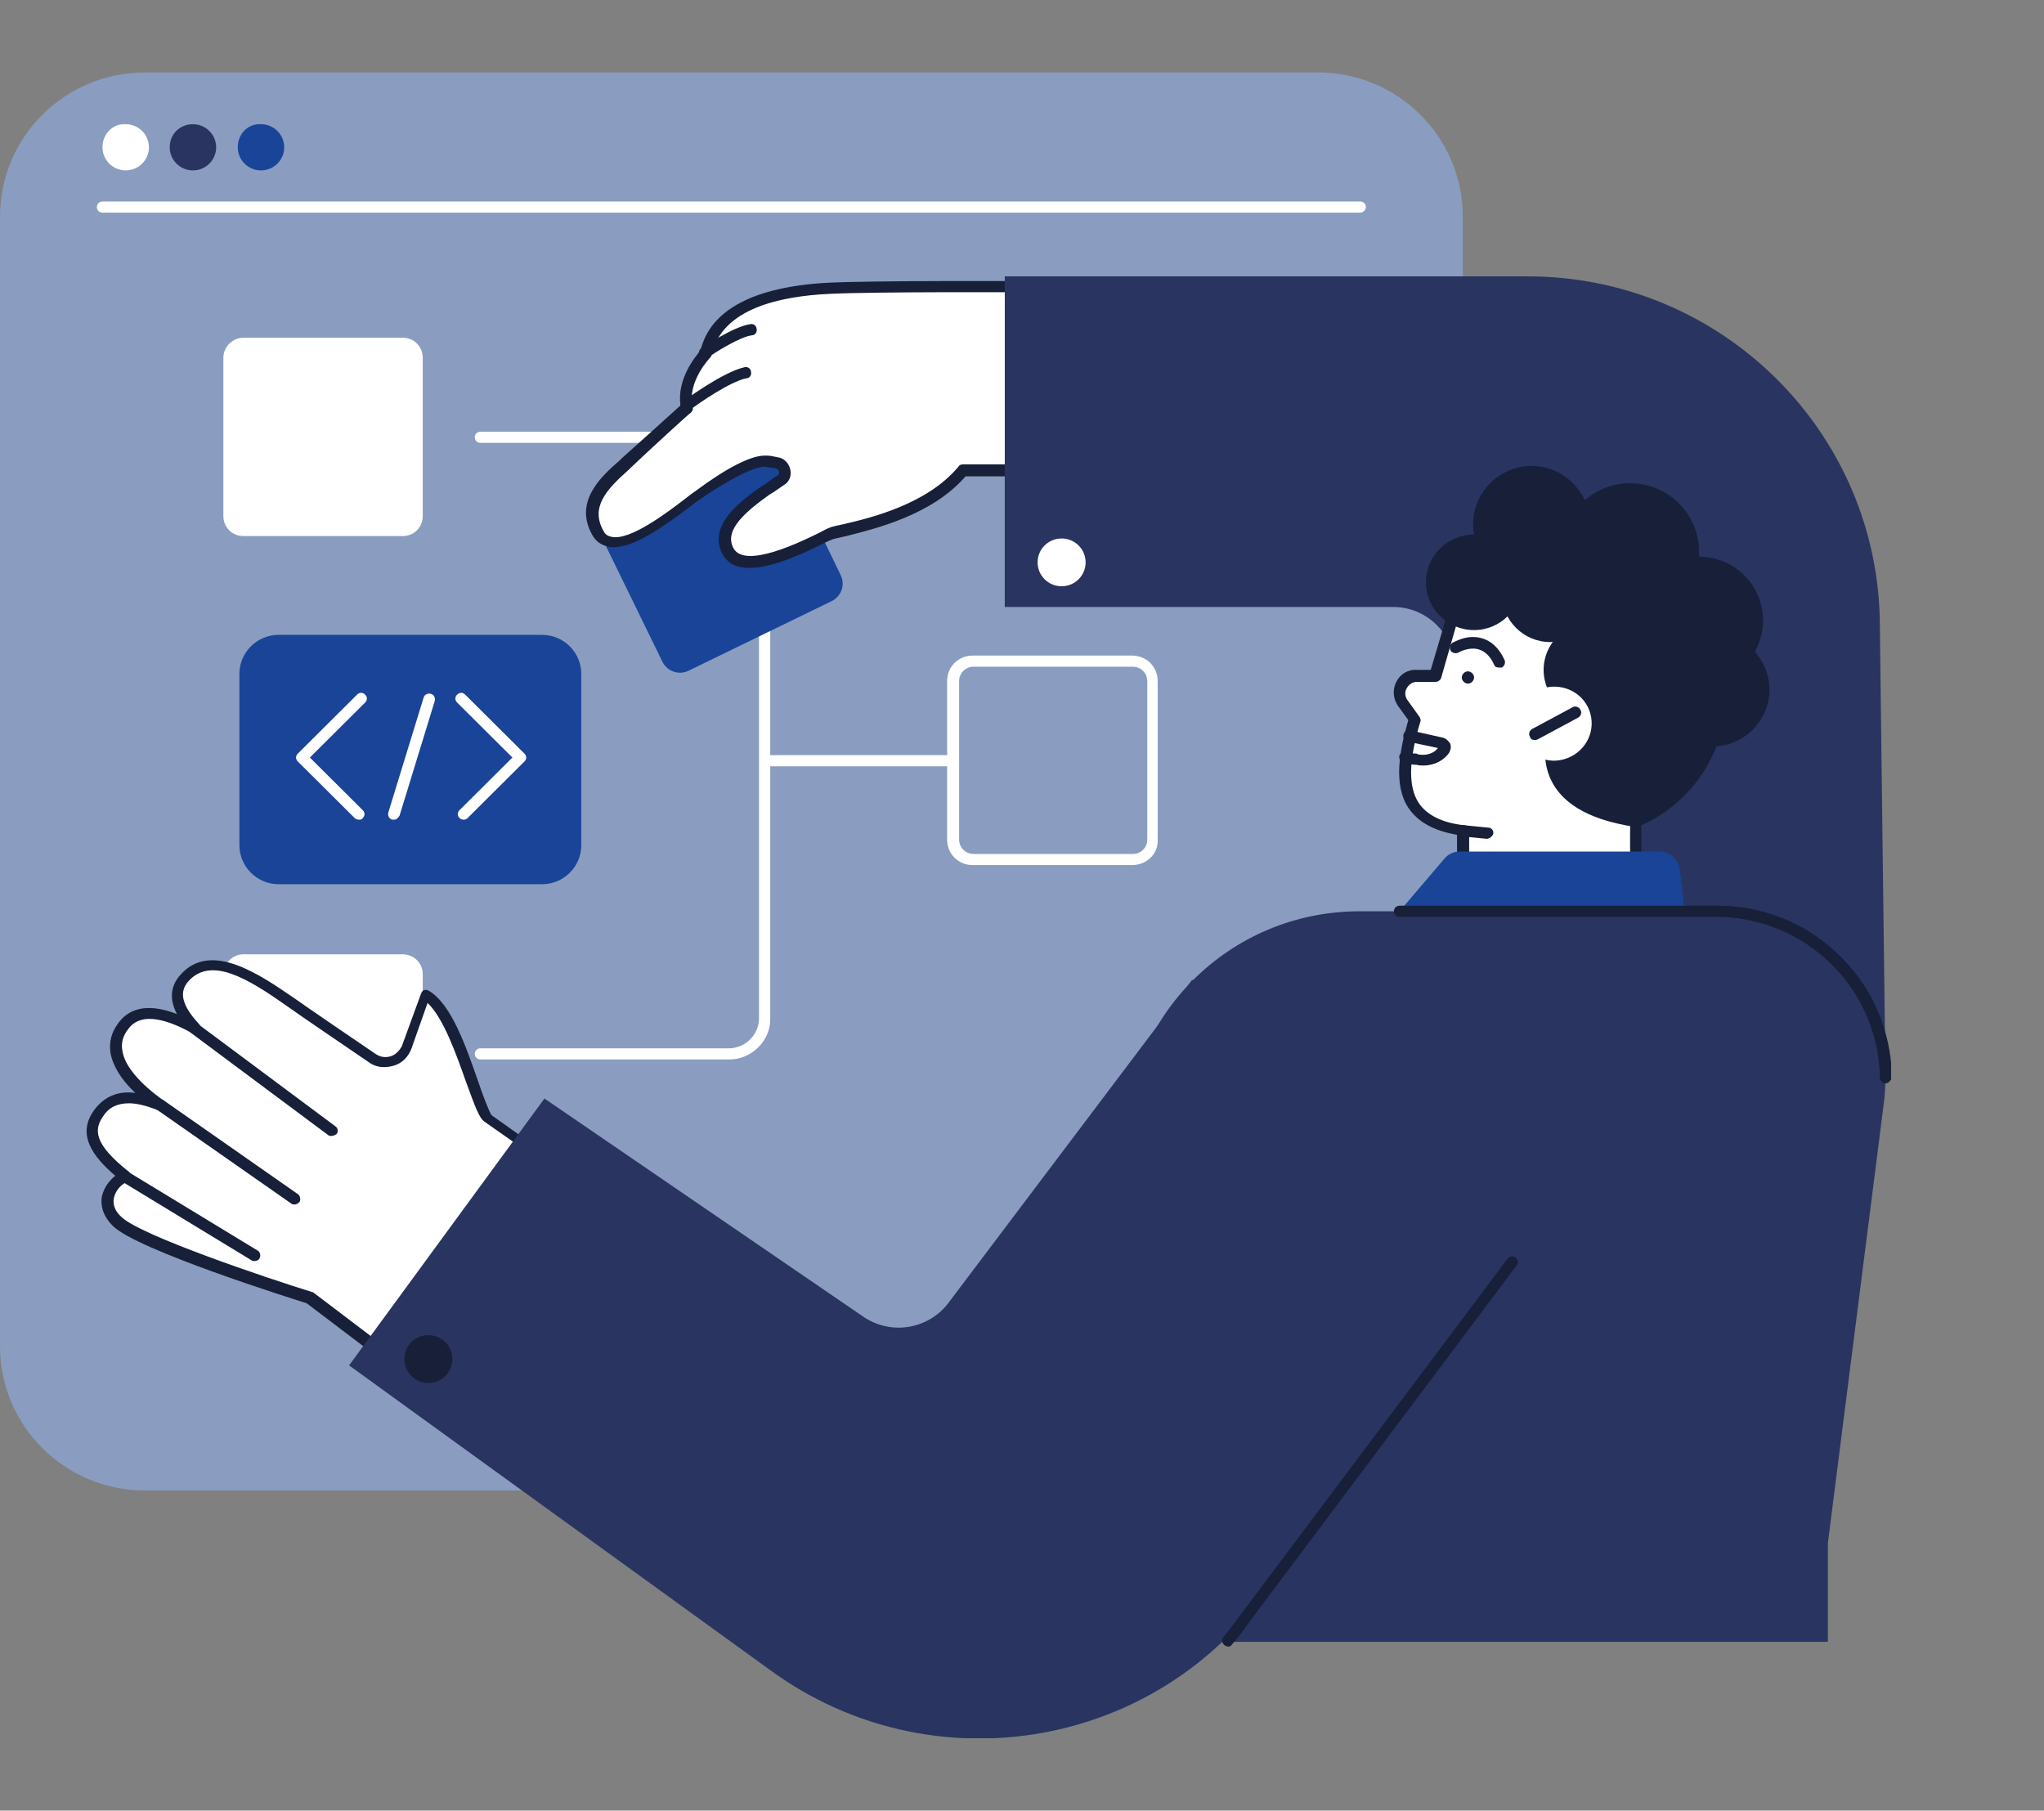
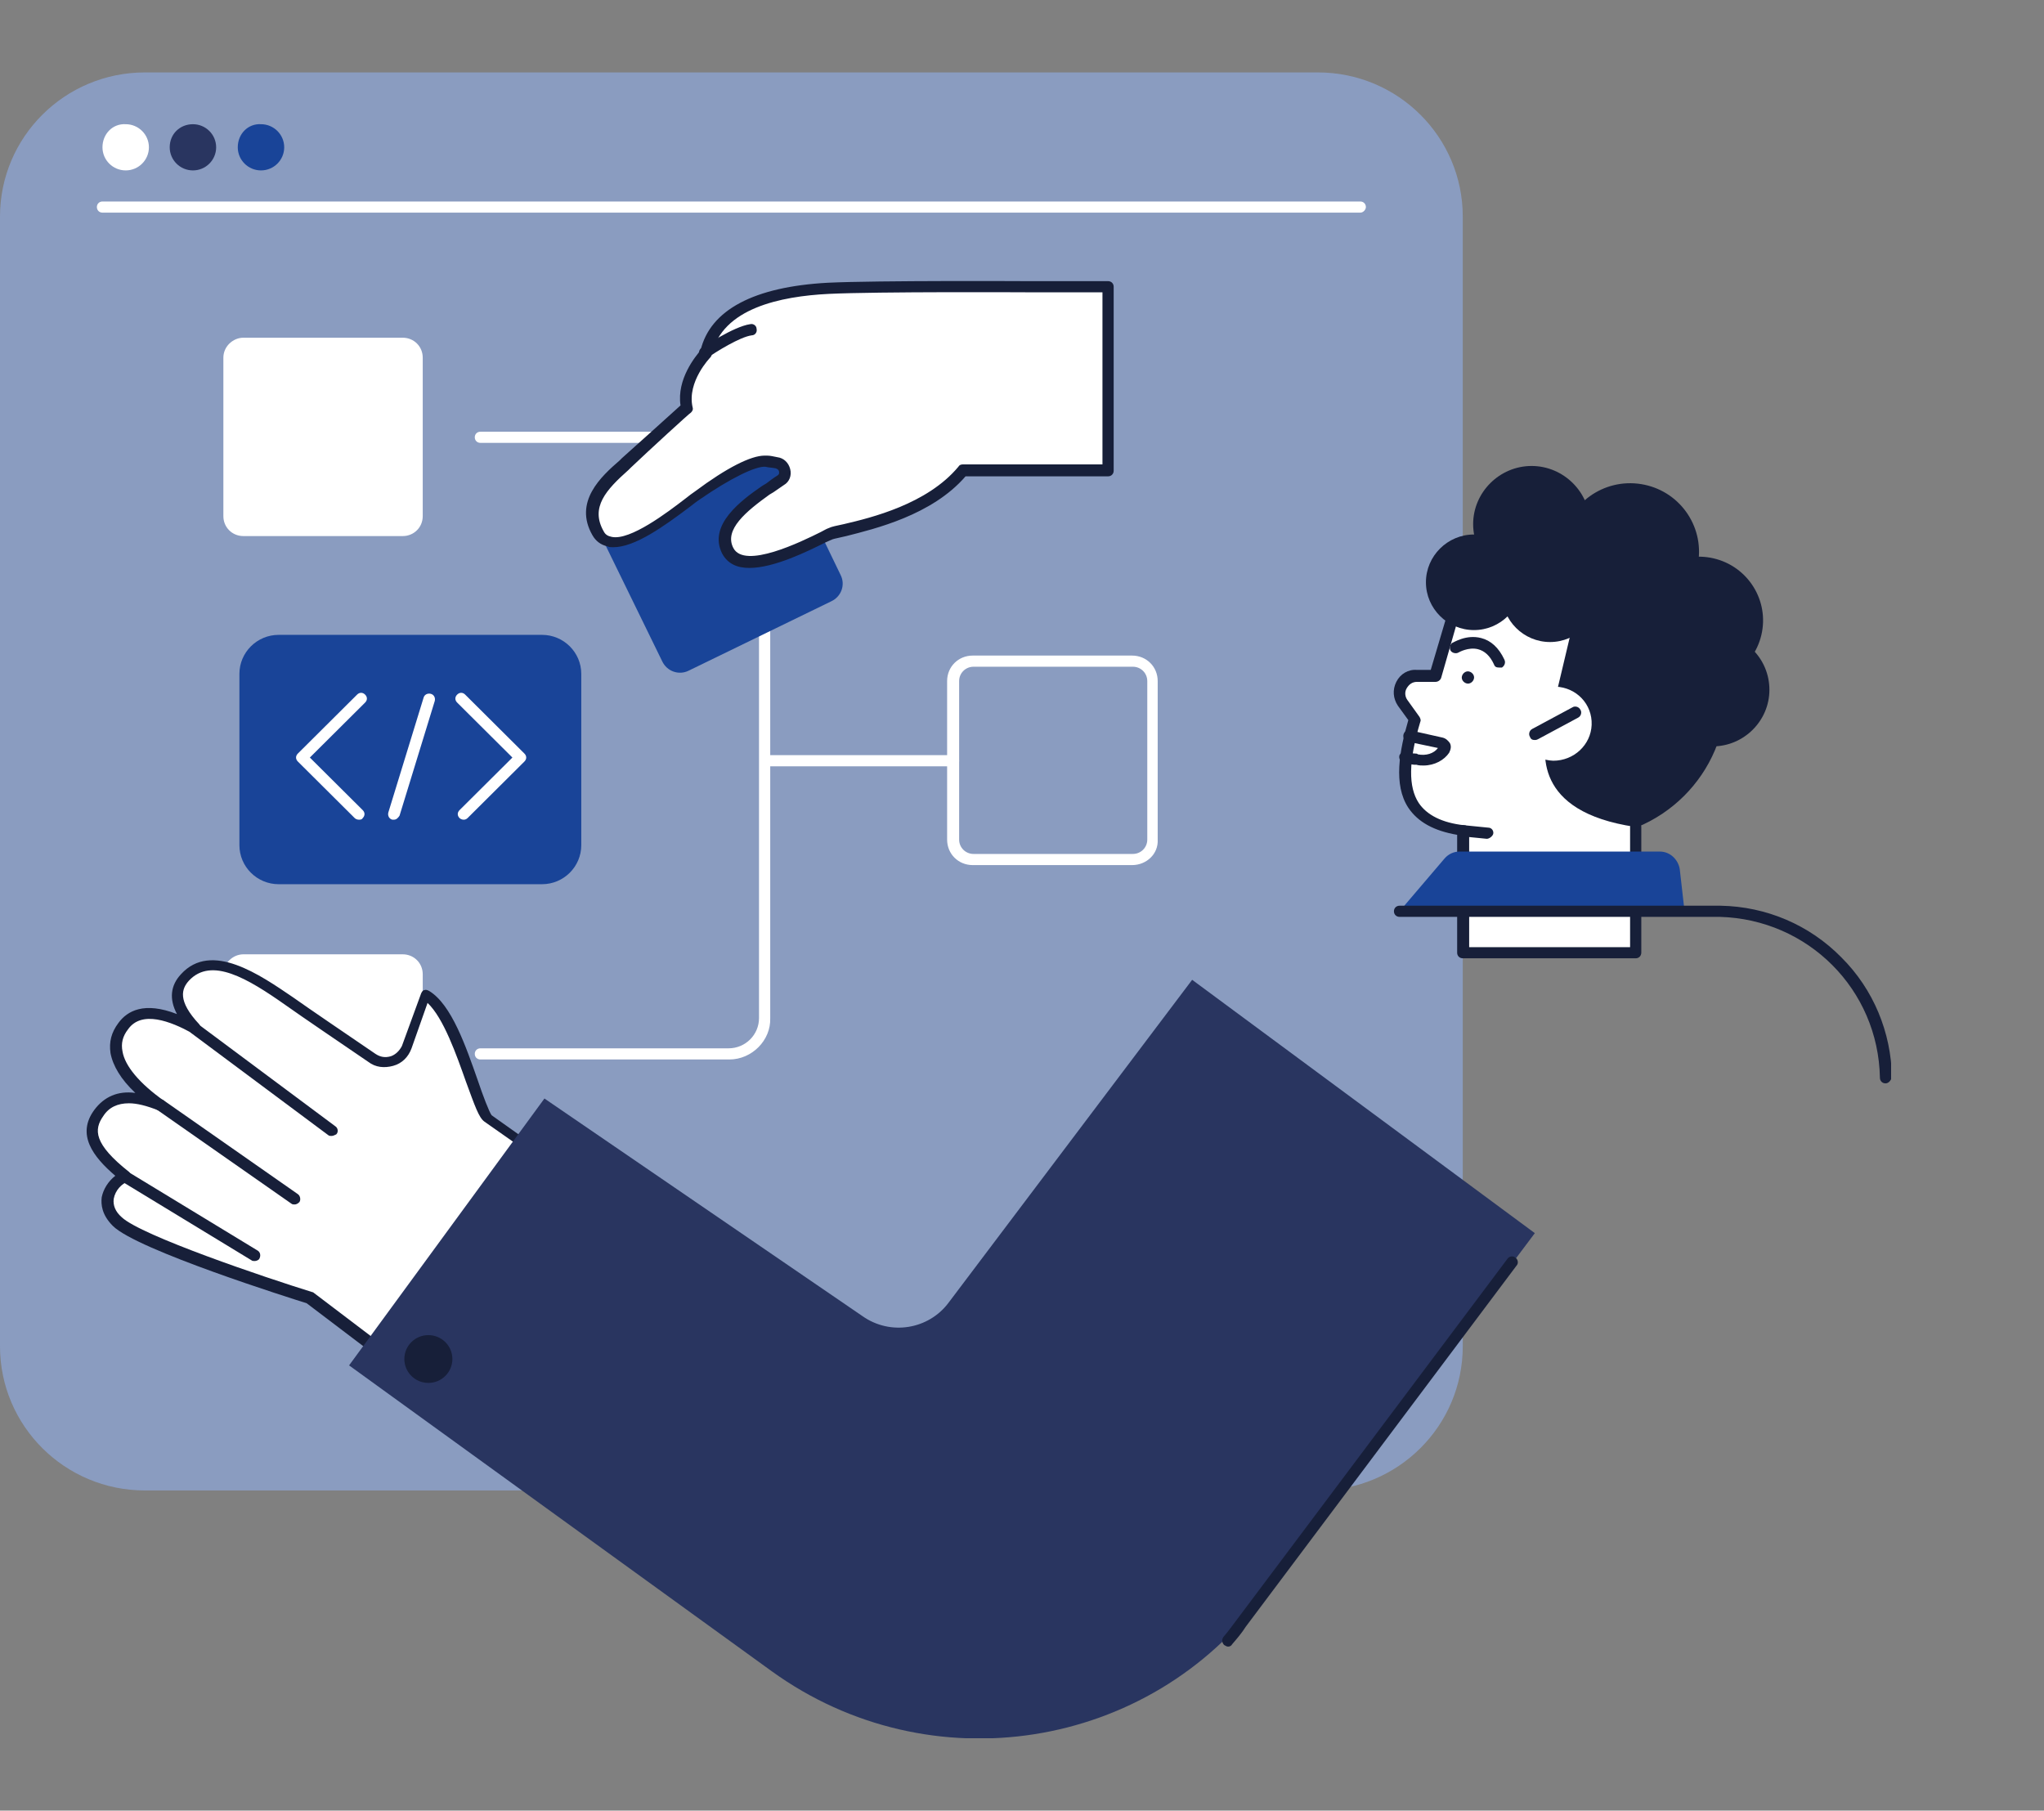
<svg xmlns="http://www.w3.org/2000/svg" width="254" height="225" viewBox="0 0 254 225" fill="none">
  <rect x="0" y="0" width="254" height="225" fill="#808080" stroke="none" />
  <g clip-path="url(#clip0_345_9219)">
    <path d="M18.008 9H163.764C173.713 9 181.772 17.019 181.772 26.918V167.294C181.772 177.194 173.713 185.212 163.764 185.212H18.008C8.059 185.212 0 177.194 0 167.294V26.918C0 17.019 8.059 9 18.008 9Z" fill="#8A9CC0" />
    <path d="M90.638 131.656H59.696C59.298 131.656 59 131.359 59 130.963C59 130.567 59.298 130.27 59.696 130.27H90.539C92.628 130.27 94.32 128.587 94.32 126.508V58.795C94.32 56.716 92.628 55.033 90.539 55.033H59.696C59.298 55.033 59 54.736 59 54.34C59 53.944 59.298 53.647 59.696 53.647H90.539C93.424 53.647 95.713 55.924 95.713 58.795V126.508C95.812 129.28 93.424 131.656 90.638 131.656Z" fill="white" />
    <path d="M30.245 118.588H50.044C51.437 118.588 52.531 119.677 52.531 121.063V140.763C52.531 142.149 51.437 143.238 50.044 143.238H30.245C28.852 143.238 27.758 142.149 27.758 140.763V121.063C27.758 119.677 28.952 118.588 30.245 118.588Z" fill="white" />
    <path d="M60.49 138.882C59.097 137.892 56.808 126.013 52.729 123.538L50.342 130.072C49.745 131.854 47.556 132.547 46.063 131.458C42.88 129.28 38.005 125.914 35.816 124.429C31.14 121.162 26.065 117.994 22.882 121.459C21.091 123.34 21.986 125.518 24.175 127.795C20.494 125.716 17.012 125.023 15.221 127.498C12.833 130.765 15.519 134.329 19.797 137.298C16.315 135.913 13.828 136.111 12.236 138.288C10.346 140.961 11.938 143.337 15.519 146.208C13.728 147 12.037 149.475 14.425 151.851C17.509 154.821 38.402 161.354 38.402 161.354L46.859 167.789L68.947 144.921C68.947 144.723 61.982 139.872 60.49 138.882Z" fill="white" />
    <path d="M46.863 168.383C46.664 168.383 46.565 168.383 46.465 168.284L38.108 161.948C36.218 161.354 17.016 155.316 14.031 152.346C12.638 150.96 12.539 149.673 12.638 148.782C12.837 147.792 13.434 146.802 14.329 146.109C11.544 143.733 9.454 140.961 11.742 137.892C12.937 136.308 14.628 135.516 16.817 135.813C15.026 134.13 14.031 132.448 13.732 130.864C13.533 129.478 13.832 128.29 14.727 127.102C15.822 125.617 17.911 124.429 21.99 126.013C20.995 124.132 21.194 122.449 22.488 121.063C26.268 116.905 32.337 121.162 36.417 123.934C38.506 125.419 43.182 128.587 46.664 130.963C47.261 131.359 47.858 131.458 48.555 131.26C49.151 131.062 49.649 130.567 49.947 129.973L52.335 123.439C52.435 123.241 52.534 123.043 52.733 123.043C52.932 122.944 53.131 123.043 53.33 123.142C56.116 124.825 57.907 130.072 59.399 134.328C59.996 136.11 60.792 138.189 61.091 138.585L69.448 144.525C69.647 144.624 69.746 144.822 69.746 145.02C69.746 145.218 69.647 145.416 69.547 145.614L47.46 168.482C47.261 168.284 47.062 168.383 46.863 168.383ZM16.021 137.1C14.628 137.1 13.533 137.595 12.837 138.684C11.643 140.367 11.643 142.149 16.021 145.614C16.22 145.812 16.319 146.01 16.319 146.208C16.319 146.406 16.12 146.703 15.921 146.802C15.125 147.099 14.329 147.891 14.13 148.98C14.031 149.772 14.329 150.564 15.125 151.257C17.513 153.534 33.034 158.78 38.804 160.562C38.904 160.562 39.003 160.661 39.003 160.661L46.963 166.7L67.956 144.822L60.195 139.377C59.499 138.882 59.001 137.397 57.907 134.427C56.713 131.062 55.121 126.508 53.131 124.627L51.141 130.27C50.743 131.359 49.947 132.151 48.853 132.448C47.759 132.745 46.664 132.646 45.769 131.953C42.287 129.577 37.611 126.409 35.521 124.924C30.745 121.558 26.268 118.885 23.483 121.855C22.587 122.845 21.99 124.33 24.776 127.3C24.975 127.597 25.075 127.993 24.776 128.191C24.577 128.488 24.179 128.587 23.881 128.389C21.194 126.904 17.613 125.518 15.921 127.894C15.225 128.785 15.026 129.676 15.225 130.666C15.523 132.448 17.314 134.625 20.398 136.803C20.697 137.001 20.796 137.397 20.597 137.694C20.398 137.991 20 138.189 19.702 137.991C18.209 137.397 17.016 137.1 16.021 137.1Z" fill="#171F39" />
    <path d="M118.491 95.225H95.111C94.713 95.225 94.414 94.928 94.414 94.532C94.414 94.136 94.713 93.839 95.111 93.839H118.491C118.889 93.839 119.188 94.136 119.188 94.532C119.188 94.928 118.889 95.225 118.491 95.225Z" fill="white" />
    <path d="M30.245 41.966H50.044C51.437 41.966 52.531 43.054 52.531 44.441V64.141C52.531 65.527 51.437 66.615 50.044 66.615H30.245C28.852 66.615 27.758 65.527 27.758 64.141V44.441C27.758 43.054 28.952 41.966 30.245 41.966Z" fill="white" />
    <path d="M140.678 107.501H120.879C119.088 107.501 117.695 106.115 117.695 104.333V84.633C117.695 82.851 119.088 81.465 120.879 81.465H140.678C142.469 81.465 143.862 82.851 143.862 84.633V104.333C143.961 106.115 142.469 107.501 140.678 107.501ZM120.979 82.851C119.984 82.851 119.188 83.643 119.188 84.633V104.333C119.188 105.323 119.984 106.115 120.979 106.115H140.777C141.772 106.115 142.568 105.323 142.568 104.333V84.633C142.568 83.643 141.772 82.851 140.777 82.851H120.979V82.851Z" fill="white" />
    <path d="M74.82 61.171L92.629 52.558C93.823 51.964 95.315 52.459 95.912 53.746L104.468 71.466C105.065 72.654 104.568 74.139 103.274 74.733L85.565 83.346C84.371 83.94 82.878 83.445 82.281 82.158L73.626 64.438C73.029 63.25 73.526 61.765 74.82 61.171Z" fill="#194498" />
    <path d="M127.647 35.63C127.647 35.63 109.042 35.531 102.774 35.828C98.496 36.026 89.044 37.016 87.552 43.846C87.552 43.846 84.368 47.014 85.164 50.578C85.164 50.578 79.99 55.33 77.702 57.409C75.414 59.488 71.931 62.359 74.12 66.219C76.309 70.08 84.467 62.953 86.557 61.567C88.546 60.181 93.223 57.211 95.213 57.409C95.61 57.508 96.108 57.508 96.506 57.607C97.6 57.805 97.899 59.191 97.003 59.785C96.605 60.082 96.108 60.379 95.61 60.775C93.322 62.458 88.746 65.428 90.437 68.595C92.327 72.456 101.58 67.111 103.172 66.516C104.664 65.823 114.613 64.636 119.588 58.597H137.596V35.63H127.647Z" fill="white" />
    <path d="M93.123 70.575C91.631 70.575 90.437 70.08 89.741 68.793C87.95 65.229 92.128 62.161 94.715 60.379C94.914 60.28 95.014 60.181 95.213 60.082C95.611 59.785 96.108 59.389 96.606 59.092C96.904 58.894 96.805 58.696 96.805 58.597C96.805 58.498 96.705 58.3 96.407 58.201C95.909 58.102 95.511 58.102 95.113 58.003C93.919 57.904 90.835 59.389 86.955 62.062C86.656 62.26 86.258 62.556 85.761 62.953C82.478 65.427 78.896 68.001 76.21 68.001C75.911 68.001 75.712 68.001 75.513 67.902C74.618 67.704 74.021 67.209 73.623 66.516C71.235 62.358 74.717 59.191 77.006 57.211L77.304 56.914C79.294 55.132 83.373 51.469 84.567 50.38C84.07 47.113 86.457 44.242 87.054 43.549C88.248 38.501 93.72 35.63 102.874 35.135C109.042 34.838 127.448 34.937 127.747 34.937H137.696C138.094 34.937 138.392 35.234 138.392 35.63V58.498C138.392 58.894 138.094 59.191 137.696 59.191H119.986C115.808 64.041 108.644 65.724 105.162 66.615C104.366 66.813 103.769 66.912 103.471 67.011C103.272 67.11 102.973 67.209 102.575 67.407C100.386 68.496 96.208 70.575 93.123 70.575ZM95.014 56.617C95.113 56.617 95.213 56.617 95.312 56.617C95.71 56.617 96.108 56.716 96.606 56.815C97.401 56.914 97.999 57.508 98.197 58.3C98.396 59.092 98.098 59.884 97.401 60.28C97.004 60.577 96.506 60.874 96.108 61.171C95.909 61.27 95.81 61.369 95.611 61.468C92.725 63.547 89.94 65.823 91.133 68.1C92.526 70.773 99.59 67.308 101.978 66.12C102.376 65.922 102.675 65.724 102.973 65.625C103.371 65.427 103.968 65.328 104.863 65.13C108.246 64.338 115.211 62.656 119.091 58.003C119.19 57.805 119.389 57.706 119.688 57.706H136.999V36.323H127.747C127.548 36.323 109.042 36.224 102.973 36.521C97.004 36.818 89.741 38.303 88.447 44.044C88.447 44.143 88.348 44.341 88.248 44.44C88.248 44.44 85.363 47.41 86.059 50.578C86.159 50.875 86.059 51.073 85.861 51.271C85.761 51.271 80.587 56.023 78.399 58.102L78.1 58.399C75.314 60.874 73.325 63.051 75.016 66.021C75.215 66.417 75.513 66.615 76.011 66.714C78.299 67.209 82.975 63.645 85.164 61.963C85.662 61.567 86.059 61.27 86.358 61.072C90.338 58.102 93.322 56.617 95.014 56.617Z" fill="#171F39" />
-     <path d="M124.859 34.343V75.426H173.113C177.391 75.426 180.774 78.891 180.774 83.049L181.47 133.833H234.301L233.604 77.901C233.604 53.845 214.004 34.343 189.828 34.343H124.859V34.343Z" fill="#293560" />
    <path d="M87.552 44.539C87.353 44.539 87.055 44.44 86.955 44.242C86.756 43.946 86.856 43.45 87.154 43.252C87.353 43.154 91.134 40.58 93.223 40.283C93.621 40.184 94.019 40.481 94.019 40.877C94.118 41.273 93.82 41.669 93.422 41.669C91.93 41.867 88.945 43.748 87.95 44.44C87.85 44.539 87.751 44.539 87.552 44.539Z" fill="#171F39" />
-     <path d="M85.267 51.271C85.068 51.271 84.869 51.172 84.67 50.974C84.471 50.677 84.471 50.182 84.769 49.984C84.968 49.786 89.844 46.222 92.53 45.629C92.928 45.53 93.326 45.827 93.326 46.222C93.425 46.618 93.127 47.014 92.729 47.014C90.739 47.41 86.859 50.083 85.565 51.073C85.565 51.271 85.366 51.271 85.267 51.271Z" fill="#171F39" />
    <path d="M196.596 104.135C206.487 104.135 214.505 96.157 214.505 86.315C214.505 76.474 206.487 68.496 196.596 68.496C186.705 68.496 178.688 76.474 178.688 86.315C178.688 96.157 186.705 104.135 196.596 104.135Z" fill="#171F39" />
    <path d="M197.588 65.13C197.588 69.09 194.305 72.357 190.325 72.357C186.346 72.357 183.062 69.09 183.062 65.13C183.062 61.171 186.346 57.904 190.325 57.904C194.305 57.904 197.588 61.171 197.588 65.13Z" fill="#171F39" />
    <path d="M211.02 69.926C211.777 65.285 208.61 60.912 203.945 60.159C199.281 59.405 194.886 62.557 194.129 67.198C193.372 71.84 196.539 76.213 201.204 76.966C205.868 77.719 210.263 74.567 211.02 69.926Z" fill="#171F39" />
    <path d="M218.876 78.916C219.886 74.66 217.237 70.394 212.959 69.389C208.681 68.384 204.394 71.02 203.384 75.276C202.374 79.533 205.023 83.799 209.301 84.804C213.579 85.809 217.866 83.173 218.876 78.916Z" fill="#171F39" />
    <path d="M219.878 85.722C219.878 89.582 216.694 92.75 212.814 92.75C208.934 92.75 205.75 89.582 205.75 85.722C205.75 81.861 208.934 78.693 212.814 78.693C216.794 78.693 219.878 81.861 219.878 85.722Z" fill="#171F39" />
    <path d="M31.639 156.702C31.539 156.702 31.34 156.702 31.241 156.603L15.123 146.802C14.824 146.604 14.725 146.208 14.924 145.812C15.123 145.515 15.521 145.416 15.919 145.614L32.036 155.415C32.335 155.613 32.434 156.009 32.235 156.405C32.136 156.603 31.837 156.702 31.639 156.702Z" fill="#171F39" />
    <path d="M36.61 149.673C36.511 149.673 36.312 149.673 36.212 149.574L19.498 137.892C19.199 137.694 19.1 137.199 19.299 136.902C19.498 136.605 19.995 136.506 20.294 136.704L37.008 148.386C37.307 148.584 37.406 149.079 37.207 149.376C37.008 149.574 36.809 149.673 36.61 149.673Z" fill="#171F39" />
    <path d="M41.191 141.159C41.091 141.159 40.892 141.159 40.793 141.06L23.78 128.389C23.481 128.191 23.382 127.696 23.68 127.399C23.879 127.102 24.377 127.003 24.675 127.3L41.688 139.971C41.987 140.169 42.086 140.664 41.788 140.961C41.589 141.06 41.39 141.159 41.191 141.159Z" fill="#171F39" />
    <path d="M176.103 83.94H178.391L180.779 75.723C181.277 73.941 183.366 72.951 185.057 73.743L195.305 78.198C195.305 78.198 192.917 88.296 192.42 90.276C191.624 93.344 190.529 100.868 203.165 102.749V118.39H181.774V103.244C173.616 102.155 173.616 96.611 175.705 89.484L174.213 87.405C173.218 85.92 174.312 83.94 176.103 83.94Z" fill="white" />
    <path d="M203.162 119.083H181.772C181.374 119.083 181.075 118.786 181.075 118.39V103.739C178.19 103.244 176.2 102.155 175.006 100.373C173.116 97.502 173.912 93.245 175.006 89.484L173.713 87.702C173.116 86.811 173.016 85.722 173.514 84.732C174.011 83.742 175.006 83.148 176.101 83.247H177.792L180.08 75.525C180.18 75.129 180.578 74.931 180.976 75.03C181.374 75.129 181.573 75.525 181.473 75.921L179.085 84.237C178.986 84.534 178.687 84.732 178.389 84.732H176.101C175.504 84.732 175.106 85.029 174.807 85.524C174.509 86.019 174.608 86.613 174.907 87.009L176.399 89.088C176.499 89.285 176.598 89.484 176.499 89.681C175.006 94.631 175.006 97.799 176.3 99.779C177.295 101.264 179.185 102.254 181.971 102.551C182.369 102.551 182.568 102.947 182.568 103.244V117.697H202.565V102.749C202.565 102.353 202.864 102.056 203.262 102.056C203.66 102.056 203.958 102.353 203.958 102.749V118.39C203.958 118.588 203.859 118.786 203.759 118.885C203.56 119.083 203.361 119.083 203.162 119.083Z" fill="#171F39" />
    <path d="M183.16 84.336C183.061 84.732 182.663 85.029 182.265 84.93C181.867 84.831 181.568 84.435 181.668 84.039C181.767 83.643 182.165 83.346 182.563 83.445C182.961 83.544 183.26 83.94 183.16 84.336Z" fill="#171F39" />
    <path d="M186.245 82.95C185.946 82.95 185.747 82.851 185.648 82.554C185.151 81.465 184.454 80.871 183.658 80.673C182.464 80.376 181.27 81.069 181.27 81.069C180.972 81.267 180.474 81.168 180.275 80.871C180.076 80.574 180.176 80.079 180.474 79.881C180.574 79.881 182.166 78.792 184.056 79.287C185.25 79.584 186.245 80.475 186.941 81.96C187.14 82.356 186.941 82.752 186.643 82.95C186.444 82.95 186.344 82.95 186.245 82.95Z" fill="#171F39" />
    <path d="M184.757 104.234C184.658 104.234 181.772 103.937 181.772 103.937C181.375 103.937 181.076 103.541 181.176 103.145C181.176 102.749 181.573 102.452 181.971 102.551L184.956 102.848C185.354 102.848 185.653 103.244 185.553 103.64C185.454 103.937 185.056 104.234 184.757 104.234Z" fill="#171F39" />
-     <path d="M234.107 137.001C235.699 124.627 226.248 113.539 213.712 113.242C213.513 113.242 213.413 113.242 213.214 113.242H168.94C152.823 113.242 139.789 126.211 139.789 142.248V204.021H227.143V191.746L234.107 137.001Z" fill="#293560" />
    <path d="M43.379 169.67L67.655 136.506L107.153 163.532C110.635 166.007 115.411 165.215 117.898 161.849L148.144 121.756L190.727 153.236L157.098 198.082C142.871 217.584 115.511 221.84 95.911 207.684L43.379 169.67Z" fill="#293560" />
    <path d="M152.618 204.616C152.419 204.616 152.32 204.517 152.121 204.418C151.823 204.121 151.823 203.725 152.021 203.428C152.618 202.735 153.116 202.042 153.713 201.25L187.341 156.405C187.54 156.108 188.038 156.009 188.336 156.306C188.635 156.504 188.734 156.999 188.436 157.296L154.807 202.141C154.31 202.933 153.713 203.626 153.116 204.319C153.016 204.517 152.817 204.616 152.618 204.616Z" fill="#171F39" />
    <path d="M189.134 72.357C189.134 75.624 186.448 78.297 183.165 78.297C179.882 78.297 177.195 75.624 177.195 72.357C177.195 69.09 179.882 66.418 183.165 66.418C186.448 66.418 189.134 69.09 189.134 72.357Z" fill="#171F39" />
-     <path d="M203.759 83.247C203.759 86.514 201.073 89.187 197.79 89.187C194.507 89.187 191.82 86.514 191.82 83.247C191.82 79.98 194.507 77.307 197.79 77.307C201.073 77.307 203.759 79.98 203.759 83.247Z" fill="#171F39" />
    <path d="M198.587 73.842C198.587 77.109 195.901 79.782 192.618 79.782C189.335 79.782 186.648 77.109 186.648 73.842C186.648 70.575 189.335 67.902 192.618 67.902C195.901 67.902 198.587 70.575 198.587 73.842Z" fill="#171F39" />
    <path d="M193.012 94.532C190.425 94.433 188.435 92.355 188.535 89.781C188.634 87.207 190.724 85.227 193.31 85.326C195.897 85.425 197.887 87.504 197.788 90.078C197.688 92.552 195.599 94.532 193.012 94.532Z" fill="white" />
    <path d="M190.72 91.958C190.421 91.958 190.222 91.859 190.123 91.562C189.924 91.265 190.023 90.77 190.421 90.572L195.396 87.9C195.694 87.701 196.192 87.8 196.391 88.197C196.59 88.493 196.49 88.989 196.092 89.186L191.118 91.859C190.919 91.958 190.819 91.958 190.72 91.958Z" fill="#171F39" />
    <path d="M176.896 95.126C176.597 95.126 176.299 95.126 176 95.027C175.901 95.027 175.801 95.027 175.702 95.027C174.906 94.928 174.508 94.829 174.309 94.73C173.911 94.532 173.811 94.136 173.911 93.84C174.11 93.444 174.508 93.344 174.806 93.444C175.005 93.543 175.602 93.641 175.901 93.641C176 93.641 176.1 93.641 176.199 93.74C177.194 93.939 178.189 93.641 178.687 92.948L174.906 92.156C174.508 92.058 174.309 91.662 174.408 91.266C174.508 90.87 174.906 90.672 175.304 90.771L179.283 91.662C179.681 91.76 179.98 92.058 180.179 92.355C180.378 92.751 180.278 93.147 180.079 93.543C179.482 94.433 178.289 95.126 176.896 95.126Z" fill="#171F39" />
    <path d="M72.233 105.025C72.233 107.698 70.044 109.876 67.358 109.876H34.625C31.939 109.876 29.75 107.698 29.75 105.025V83.741C29.75 81.069 31.939 78.891 34.625 78.891H67.358C70.044 78.891 72.233 81.069 72.233 83.741V105.025Z" fill="#194498" />
    <path d="M44.574 101.857C44.375 101.857 44.176 101.758 44.077 101.659L37.013 94.631C36.714 94.334 36.714 93.938 37.013 93.641L44.375 86.315C44.674 86.018 45.072 86.018 45.37 86.315C45.669 86.612 45.669 87.008 45.37 87.305L38.505 94.136L45.072 100.669C45.37 100.966 45.37 101.362 45.072 101.659C44.972 101.857 44.773 101.857 44.574 101.857Z" fill="white" />
    <path d="M57.606 101.857C57.407 101.857 57.208 101.758 57.108 101.659C56.81 101.362 56.81 100.966 57.108 100.669L63.675 94.136L56.81 87.305C56.511 87.008 56.511 86.612 56.81 86.315C57.108 86.018 57.506 86.018 57.805 86.315L65.167 93.641C65.466 93.938 65.466 94.334 65.167 94.631L58.103 101.659C57.904 101.857 57.705 101.857 57.606 101.857Z" fill="white" />
    <path d="M48.952 101.857C48.853 101.857 48.853 101.857 48.753 101.857C48.355 101.758 48.156 101.362 48.256 100.967L52.633 86.711C52.733 86.315 53.131 86.117 53.529 86.216C53.927 86.315 54.126 86.711 54.026 87.107L49.649 101.362C49.45 101.659 49.251 101.857 48.952 101.857Z" fill="white" />
    <path d="M173.914 113.243L179.486 106.709C179.983 106.115 180.68 105.818 181.376 105.818H206.249C207.542 105.818 208.537 106.808 208.736 107.996L209.333 113.243H173.914Z" fill="#194498" />
    <path d="M53.231 171.848C54.879 171.848 56.216 170.518 56.216 168.878C56.216 167.238 54.879 165.908 53.231 165.908C51.582 165.908 50.246 167.238 50.246 168.878C50.246 170.518 51.582 171.848 53.231 171.848Z" fill="#171F39" />
-     <path d="M131.922 72.852C133.571 72.852 134.907 71.523 134.907 69.882C134.907 68.242 133.571 66.913 131.922 66.913C130.274 66.913 128.938 68.242 128.938 69.882C128.938 71.523 130.274 72.852 131.922 72.852Z" fill="white" />
    <path d="M234.307 134.625C233.909 134.625 233.61 134.328 233.61 133.932C233.411 122.944 224.656 114.232 213.712 113.935C213.612 113.935 213.413 113.935 213.314 113.935H173.915C173.517 113.935 173.219 113.638 173.219 113.242C173.219 112.846 173.517 112.549 173.915 112.549H213.314C213.513 112.549 213.612 112.549 213.811 112.549C219.482 112.648 224.855 114.925 228.835 118.984C232.814 122.944 235.003 128.29 235.103 133.833C235.003 134.229 234.705 134.625 234.307 134.625Z" fill="#171F39" />
    <path d="M169.037 26.424H12.736C12.338 26.424 12.039 26.127 12.039 25.731C12.039 25.335 12.338 25.038 12.736 25.038H169.037C169.435 25.038 169.734 25.335 169.734 25.731C169.734 26.028 169.435 26.424 169.037 26.424Z" fill="white" />
    <path d="M29.547 18.305C29.547 19.889 30.84 21.176 32.432 21.176C34.024 21.176 35.317 19.889 35.317 18.305C35.317 16.721 34.024 15.434 32.432 15.434C30.84 15.336 29.547 16.622 29.547 18.305Z" fill="#194498" />
    <path d="M21.09 18.305C21.09 19.889 22.383 21.176 23.975 21.176C25.567 21.176 26.86 19.889 26.86 18.305C26.86 16.721 25.567 15.435 23.975 15.435C22.383 15.435 21.09 16.622 21.09 18.305Z" fill="#293560" />
    <path d="M12.734 18.305C12.734 19.889 14.028 21.176 15.62 21.176C17.212 21.176 18.505 19.889 18.505 18.305C18.505 16.721 17.212 15.434 15.62 15.434C14.028 15.336 12.734 16.622 12.734 18.305Z" fill="white" />
  </g>
  <defs>
    <clipPath id="clip0_345_9219">
      <rect width="235" height="207" fill="white" transform="translate(0 9)" />
    </clipPath>
  </defs>
</svg>